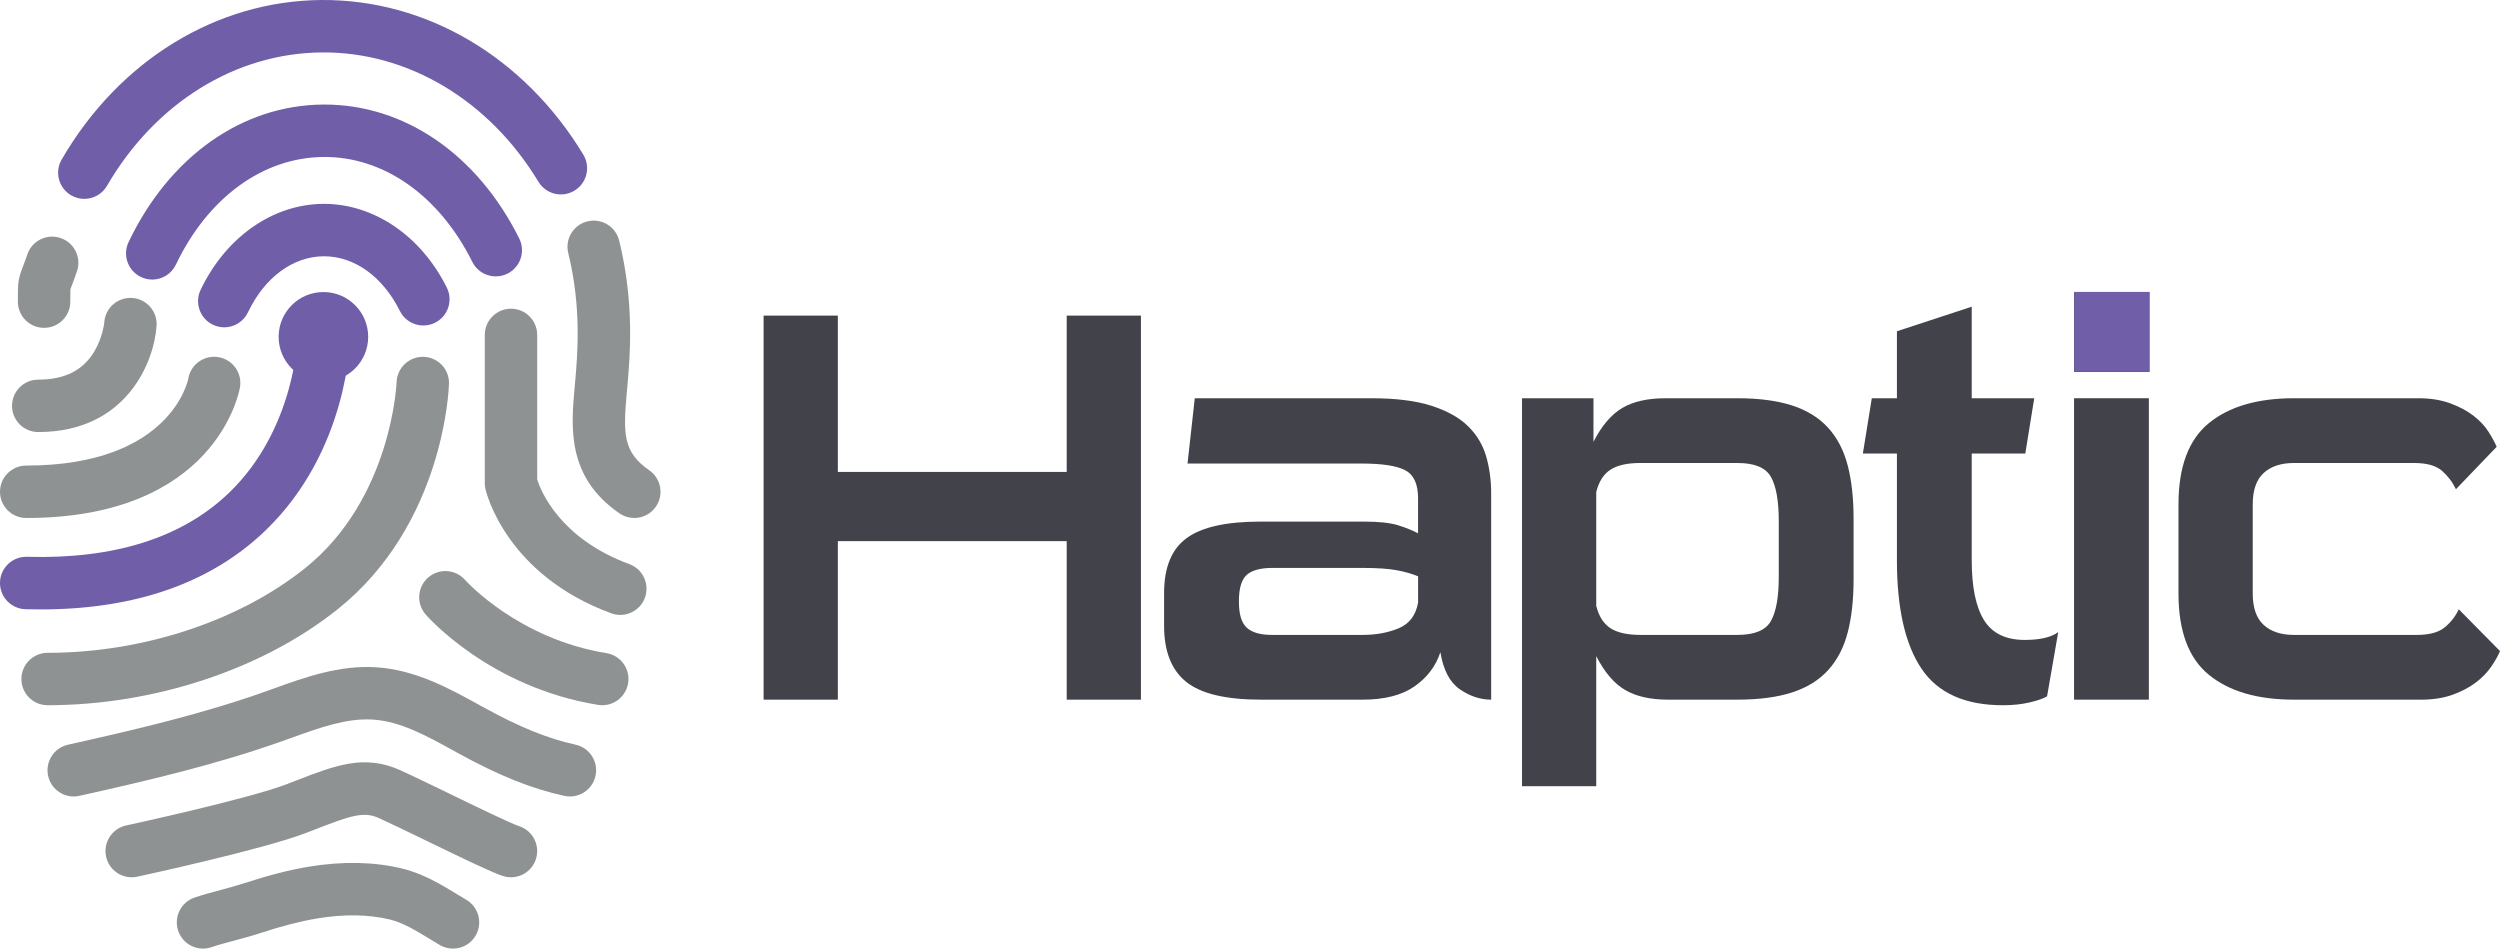
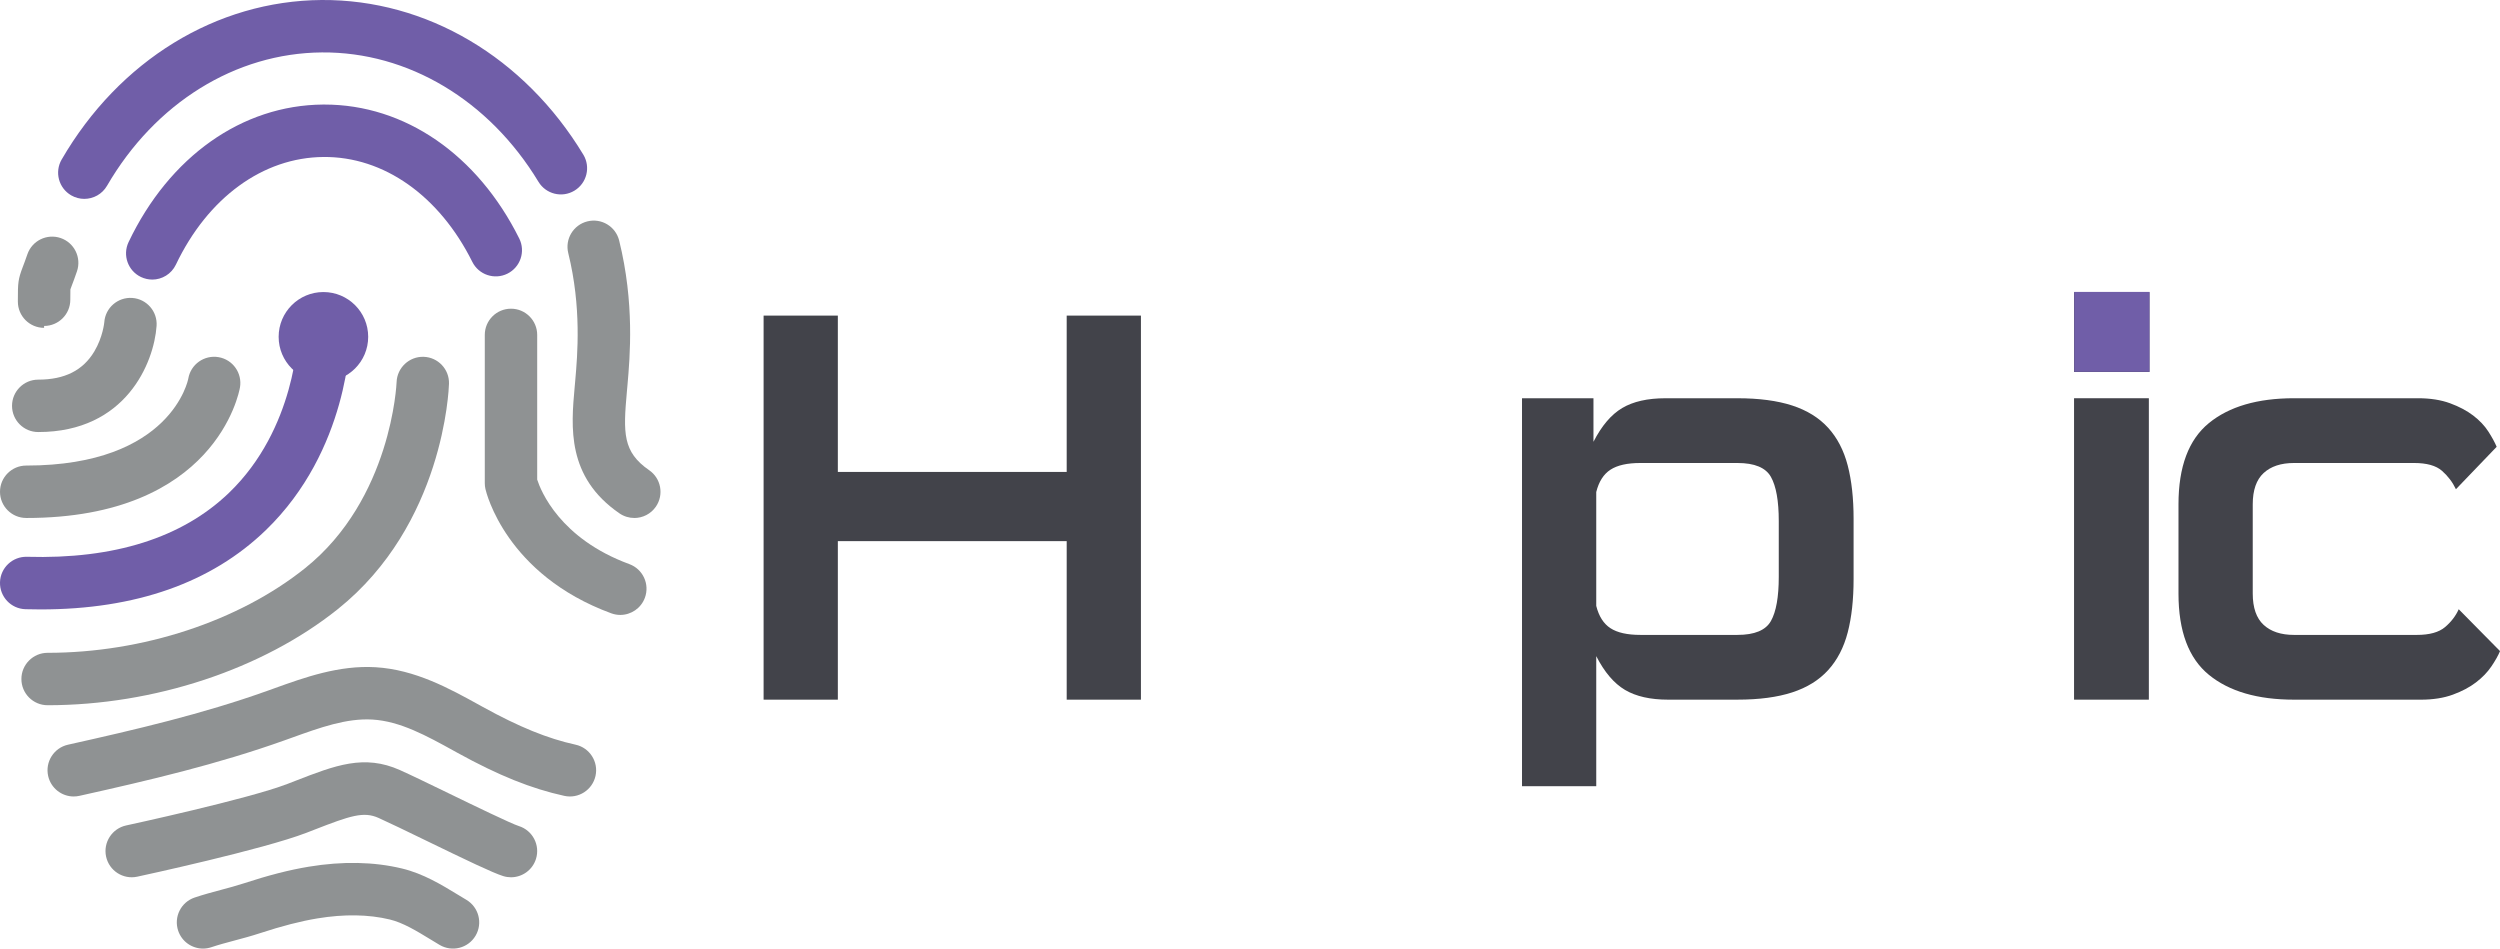
<svg xmlns="http://www.w3.org/2000/svg" id="a" width="1785" height="677.29" viewBox="0 0 1785 677.29">
  <path d="m60.2,142c-3.19,0-6.42-.82-9.38-2.53-8.94-5.19-11.98-16.64-6.79-25.58C85.1,43.15,154.47.58,229.6,0c74.84-.47,144.73,40.71,186.89,110.42,5.35,8.84,2.52,20.35-6.33,25.7-8.85,5.35-20.35,2.52-25.7-6.33-35.27-58.3-93.17-92.83-154.58-92.36-61.76.47-119.13,36.07-153.48,95.24-3.47,5.98-9.75,9.32-16.2,9.32Z" fill="#705ea8" stroke-width="0" />
  <path d="m108.7,199.61c-2.7,0-5.44-.59-8.04-1.82-9.33-4.44-13.29-15.61-8.85-24.94,29.09-61.05,80.99-97.76,138.84-98.2.35,0,.7,0,1.05,0,57.26,0,109.18,35.68,139.04,95.63,4.61,9.25.85,20.49-8.41,25.1-9.25,4.6-20.49.85-25.1-8.41-23.52-47.22-63.24-75.3-106.31-74.88-43.18.33-82.56,29.06-105.34,76.87-3.21,6.73-9.92,10.67-16.91,10.67Z" fill="#705ea8" stroke-width="0" />
-   <path d="m160.13,233.71c-2.7,0-5.44-.59-8.04-1.82-9.33-4.44-13.29-15.61-8.85-24.94,17.91-37.59,51.44-61.11,87.5-61.39,35.92-.24,69.78,22.63,88.28,59.77,4.61,9.25.84,20.49-8.41,25.1-9.25,4.61-20.49.85-25.1-8.41-12.19-24.47-32.4-39.03-54.13-39.03-.12,0-.25,0-.37,0-21.94.17-42.12,15.14-53.99,40.06-3.21,6.73-9.92,10.67-16.91,10.67Z" fill="#705ea8" stroke-width="0" />
  <path d="m28.99,435.13c-3.57,0-7.17-.05-10.82-.16-10.33-.3-18.46-8.91-18.17-19.25.3-10.33,8.92-18.44,19.25-18.17,62.28,1.8,110.81-13.55,144.2-45.62,47.88-45.99,49.18-112.31,49.19-112.97.12-10.26,8.47-18.53,18.71-18.53.05,0,.11,0,.16,0,10.31.09,18.61,8.47,18.56,18.79-.02,3.33-1.13,82.16-60.3,139.34-38.87,37.56-92.93,56.57-160.77,56.57Z" fill="#705ea8" stroke-width="0" />
  <path d="m452.87,369.83c-3.66,0-7.36-1.07-10.6-3.3-37.73-25.98-34.53-61.56-31.96-90.14l.43-4.81c1.59-18.25,4.55-52.21-5-90.86-2.48-10.03,3.64-20.18,13.68-22.66,10.03-2.49,20.18,3.64,22.66,13.68,11.05,44.69,7.73,82.68,5.95,103.09l-.44,4.92c-2.64,29.39-3.01,42.93,15.91,55.97,8.51,5.86,10.66,17.51,4.8,26.03-3.63,5.27-9.48,8.1-15.43,8.1Z" fill="#8f9293" stroke-width="0" />
-   <path d="m31.47,234.08c-10.34,0-18.71-8.38-18.71-18.71v-1.34c0-12,.1-14.54,3.56-23.58.81-2.11,1.81-4.74,3.21-8.83,3.34-9.78,13.97-15,23.76-11.67,9.78,3.34,15,13.97,11.67,23.76-1.61,4.73-2.8,7.84-3.67,10.11-.43,1.13-.92,2.42-1.03,2.8-.06.61-.06,3.9-.06,7.4v1.35c0,10.34-8.38,18.71-18.71,18.71Z" fill="#8f9293" stroke-width="0" />
+   <path d="m31.47,234.08c-10.34,0-18.71-8.38-18.71-18.71v-1.34c0-12,.1-14.54,3.56-23.58.81-2.11,1.81-4.74,3.21-8.83,3.34-9.78,13.97-15,23.76-11.67,9.78,3.34,15,13.97,11.67,23.76-1.61,4.73-2.8,7.84-3.67,10.11-.43,1.13-.92,2.42-1.03,2.8-.06.61-.06,3.9-.06,7.4c0,10.34-8.38,18.71-18.71,18.71Z" fill="#8f9293" stroke-width="0" />
  <path d="m27.3,308.48c-10.34,0-18.71-8.38-18.71-18.71s8.38-18.71,18.71-18.71c18.84,0,31.93-6.57,40.02-20.09,6.16-10.29,7.14-20.77,7.14-20.87.72-10.31,9.66-18.08,19.97-17.37,10.31.72,18.09,9.66,17.37,19.97-1.83,26.21-21.84,75.78-84.5,75.78Z" fill="#8f9293" stroke-width="0" />
  <path d="m18.71,369.83c-10.34,0-18.71-8.38-18.71-18.71s8.38-18.71,18.71-18.71c103.84,0,115.64-61.51,115.74-62.13,1.75-10.19,11.44-17.02,21.62-15.27,10.19,1.75,17.02,11.43,15.27,21.62-.66,3.81-17.61,93.21-152.63,93.21Z" fill="#8f9293" stroke-width="0" />
  <path d="m33.99,503.53c-10.34,0-18.71-8.38-18.71-18.71s8.38-18.71,18.71-18.71c67.79,0,136.49-22.57,183.78-60.38,61.85-49.45,65.37-132.05,65.4-132.88.36-10.31,9.04-18.4,19.3-18.09,10.31.33,18.42,8.92,18.11,19.23-.12,4.08-3.8,100.49-79.44,160.97-53.71,42.94-131.15,68.57-207.15,68.57Z" fill="#8f9293" stroke-width="0" />
  <path d="m442.9,439.06c-2.14,0-4.32-.37-6.45-1.15-75.2-27.63-89.29-86.28-89.85-88.77-.31-1.36-.46-2.75-.46-4.14v-105.88c0-10.34,8.38-18.71,18.71-18.71s18.71,8.38,18.71,18.71v103.32c2.51,7.83,16.07,42.06,65.79,60.33,9.7,3.57,14.68,14.32,11.11,24.02-2.78,7.57-9.95,12.26-17.57,12.27Z" fill="#8f9293" stroke-width="0" />
-   <path d="m430.03,503.53c-.99,0-2-.08-3.01-.24-77.07-12.48-121.27-62.44-123.12-64.56-6.78-7.8-5.96-19.62,1.84-26.4,7.79-6.77,19.58-5.96,26.37,1.8.79.88,38.03,42.04,100.89,52.21,10.2,1.65,17.13,11.26,15.48,21.46-1.49,9.19-9.43,15.73-18.45,15.73Z" fill="#8f9293" stroke-width="0" />
  <path d="m52.63,568.69c-8.57,0-16.3-5.93-18.25-14.64-2.25-10.09,4.1-20.09,14.19-22.34,48.6-10.84,96.03-21.93,142.07-38.37l5.12-1.84c21.68-7.81,46.28-16.65,72.36-15.1,28.34,1.69,52.74,15.17,74.27,27.06l2.35,1.3c25.93,14.3,46.34,22.6,66.17,26.93,10.1,2.2,16.5,12.17,14.29,22.27-2.2,10.1-12.18,16.5-22.27,14.29-23.52-5.13-47.04-14.6-76.27-30.72l-2.37-1.31c-19.81-10.94-38.53-21.27-58.41-22.46-18.42-1.09-37.38,5.72-57.45,12.95l-5.22,1.87c-48.05,17.16-96.72,28.55-146.5,39.65-1.37.31-2.74.45-4.09.45Z" fill="#8f9293" stroke-width="0" />
  <path d="m364.86,626.38c-1.85,0-3.73-.28-5.59-.86-7.49-2.34-25.87-11.17-55.25-25.43-13.58-6.59-26.4-12.81-33.7-16.08-10.74-4.81-20.15-1.6-45.81,8.38l-5.62,2.18c-30.88,11.93-117.24,30.59-120.9,31.38-10.12,2.17-20.06-4.25-22.24-14.35-2.18-10.1,4.25-20.06,14.35-22.24.87-.19,87.14-18.83,115.29-29.7l5.54-2.15c28.52-11.09,49.13-19.11,74.69-7.65,7.81,3.5,20.89,9.85,34.73,16.56,17.8,8.64,44.71,21.69,50.07,23.37,9.86,3.08,15.36,13.58,12.28,23.45-2.5,8.01-9.89,13.14-17.86,13.14Z" fill="#8f9293" stroke-width="0" />
  <path d="m144.95,677.29c-7.81,0-15.1-4.93-17.73-12.74-3.3-9.79,1.96-20.41,11.76-23.71,6.29-2.12,12.68-3.83,18.86-5.48,5.58-1.49,10.86-2.9,15.9-4.55,17.96-5.88,32.85-9.7,46.86-12.01,24.02-3.97,46.41-3.52,66.52,1.33,15.13,3.65,28.23,11.63,39.79,18.67,2.04,1.24,4.07,2.48,6.09,3.68,8.89,5.28,11.81,16.76,6.54,25.65-5.28,8.89-16.76,11.81-25.65,6.54-2.14-1.27-4.29-2.58-6.45-3.9-10.11-6.16-19.66-11.97-29.1-14.25-15.21-3.67-32.59-3.93-51.65-.79-12.09,2-25.22,5.38-41.32,10.65-6.03,1.98-12.06,3.58-17.89,5.14-5.87,1.57-11.42,3.05-16.56,4.78-1.98.67-4,.99-5.98.99Z" fill="#8f9293" stroke-width="0" />
  <circle cx="230.92" cy="240.49" r="31.97" fill="#705ea8" stroke-width="0" />
  <path d="m761.62,499.56v-113.19h-163.4v113.19h-53.01V225.36h53.01v111.59h163.4v-111.59h53.01v274.2h-53.01Z" fill="#42434a" stroke-width="0" />
-   <path d="m900.51,499.56c-25.25,0-43.11-4.25-53.61-12.75-10.5-8.5-15.74-21.78-15.74-39.86v-23.51c0-18.33,5.38-31.42,16.14-39.26,10.76-7.83,28.23-11.76,52.41-11.76h74.13c10.62,0,18.73.86,24.31,2.59,5.58,1.73,10.36,3.65,14.35,5.78v-25.11c0-10.09-3.06-16.74-9.17-19.93-6.11-3.19-16.48-4.78-31.09-4.78h-124.35l5.18-46.63h125.94c17.54,0,31.88,1.79,43.04,5.38,11.16,3.59,19.86,8.44,26.1,14.55,6.24,6.11,10.56,13.29,12.95,21.52,2.39,8.24,3.59,17.01,3.59,26.3v147.46c-7.71,0-15.15-2.45-22.32-7.37-7.17-4.91-11.83-13.75-13.95-26.5-3.19,9.83-9.31,17.93-18.33,24.31-9.04,6.38-21.52,9.57-37.46,9.57h-72.14Zm111.99-88.08c-4.52-1.86-9.7-3.32-15.54-4.38-5.85-1.06-13.69-1.6-23.51-1.6h-64.96c-8.51,0-14.61,1.66-18.33,4.98-3.72,3.32-5.58,9.63-5.58,18.93s1.86,15.28,5.58,18.73c3.72,3.46,9.7,5.18,17.94,5.18h64.96c9.57,0,18.13-1.59,25.71-4.78,7.57-3.19,12.16-9.3,13.75-18.33v-18.73Z" fill="#42434a" stroke-width="0" />
  <path d="m1191.13,499.56c-12.75,0-23.05-2.32-30.89-6.97-7.84-4.65-14.68-12.68-20.52-24.11v92.86h-53.01v-276.99h51.02v31.09c5.84-11.42,12.68-19.46,20.52-24.11,7.83-4.65,18.13-6.98,30.89-6.98h51.41c15.41,0,28.43,1.73,39.06,5.18,10.62,3.46,19.19,8.77,25.71,15.94,6.51,7.17,11.16,16.14,13.95,26.9,2.79,10.76,4.19,23.45,4.19,38.06v43.04c0,14.62-1.4,27.3-4.19,38.06-2.79,10.76-7.44,19.73-13.95,26.9-6.52,7.17-15.08,12.49-25.71,15.94-10.63,3.46-23.65,5.18-39.06,5.18h-49.42Zm78.91-127.53c0-14.35-1.86-24.84-5.58-31.49-3.72-6.64-11.69-9.96-23.91-9.96h-69.35c-9.3,0-16.41,1.59-21.32,4.78-4.92,3.19-8.31,8.51-10.16,15.94v81.3c1.86,7.44,5.24,12.75,10.16,15.94,4.91,3.19,12.02,4.78,21.32,4.78h69.35c12.22,0,20.19-3.32,23.91-9.96,3.72-6.64,5.58-17.14,5.58-31.49v-39.85Z" fill="#42434a" stroke-width="0" />
-   <path d="m1461.62,497.17c-2.66,1.59-6.84,3.05-12.56,4.38-5.71,1.33-12.02,1.99-18.93,1.99-27.1,0-46.5-8.7-58.19-26.1-11.7-17.4-17.54-43.24-17.54-77.52v-76.12h-24.31l6.38-39.46h17.93v-47.83l53.41-17.53v65.36h44.64l-6.38,39.46h-38.26v76.12c0,19.13,2.92,33.42,8.77,42.84,5.84,9.43,15.54,14.15,29.09,14.15,10.89,0,18.86-1.86,23.91-5.58l-7.97,45.83Z" fill="#42434a" stroke-width="0" />
  <path d="m1480.87,265.61v-56.99h53.8v56.99h-53.8Zm0,233.95v-215.22h53.41v215.22h-53.41Z" fill="#42434a" stroke-width="0" />
  <path d="m1637.94,499.56c-26.04,0-46.3-5.91-60.78-17.73-14.49-11.82-21.72-31.15-21.72-57.99v-63.77c0-26.83,7.24-46.16,21.72-57.99,14.48-11.82,34.74-17.74,60.78-17.74h88.48c8.77,0,16.4,1.2,22.92,3.59,6.51,2.39,12.02,5.32,16.54,8.77,4.52,3.46,8.1,7.24,10.76,11.36,2.65,4.12,4.64,7.77,5.98,10.96l-29.09,30.29c-2.39-5.04-5.72-9.43-9.96-13.15-4.25-3.72-10.9-5.58-19.93-5.58h-85.69c-9.31,0-16.54,2.39-21.72,7.17-5.18,4.78-7.77,12.22-7.77,22.32v63.77c0,10.1,2.59,17.54,7.77,22.32,5.18,4.78,12.42,7.17,21.72,7.17h87.68c9.03,0,15.74-1.86,20.13-5.58,4.39-3.72,7.64-7.97,9.77-12.75l29.49,29.89c-1.33,3.19-3.39,6.84-6.18,10.96-2.79,4.12-6.44,7.91-10.96,11.36-4.52,3.46-10.03,6.38-16.54,8.77-6.51,2.39-14.15,3.59-22.92,3.59h-90.47Z" fill="#42434a" stroke-width="0" />
  <rect x="1480.98" y="208.42" width="53.79" height="57.07" fill="#705ea8" stroke-width="0" />
</svg>